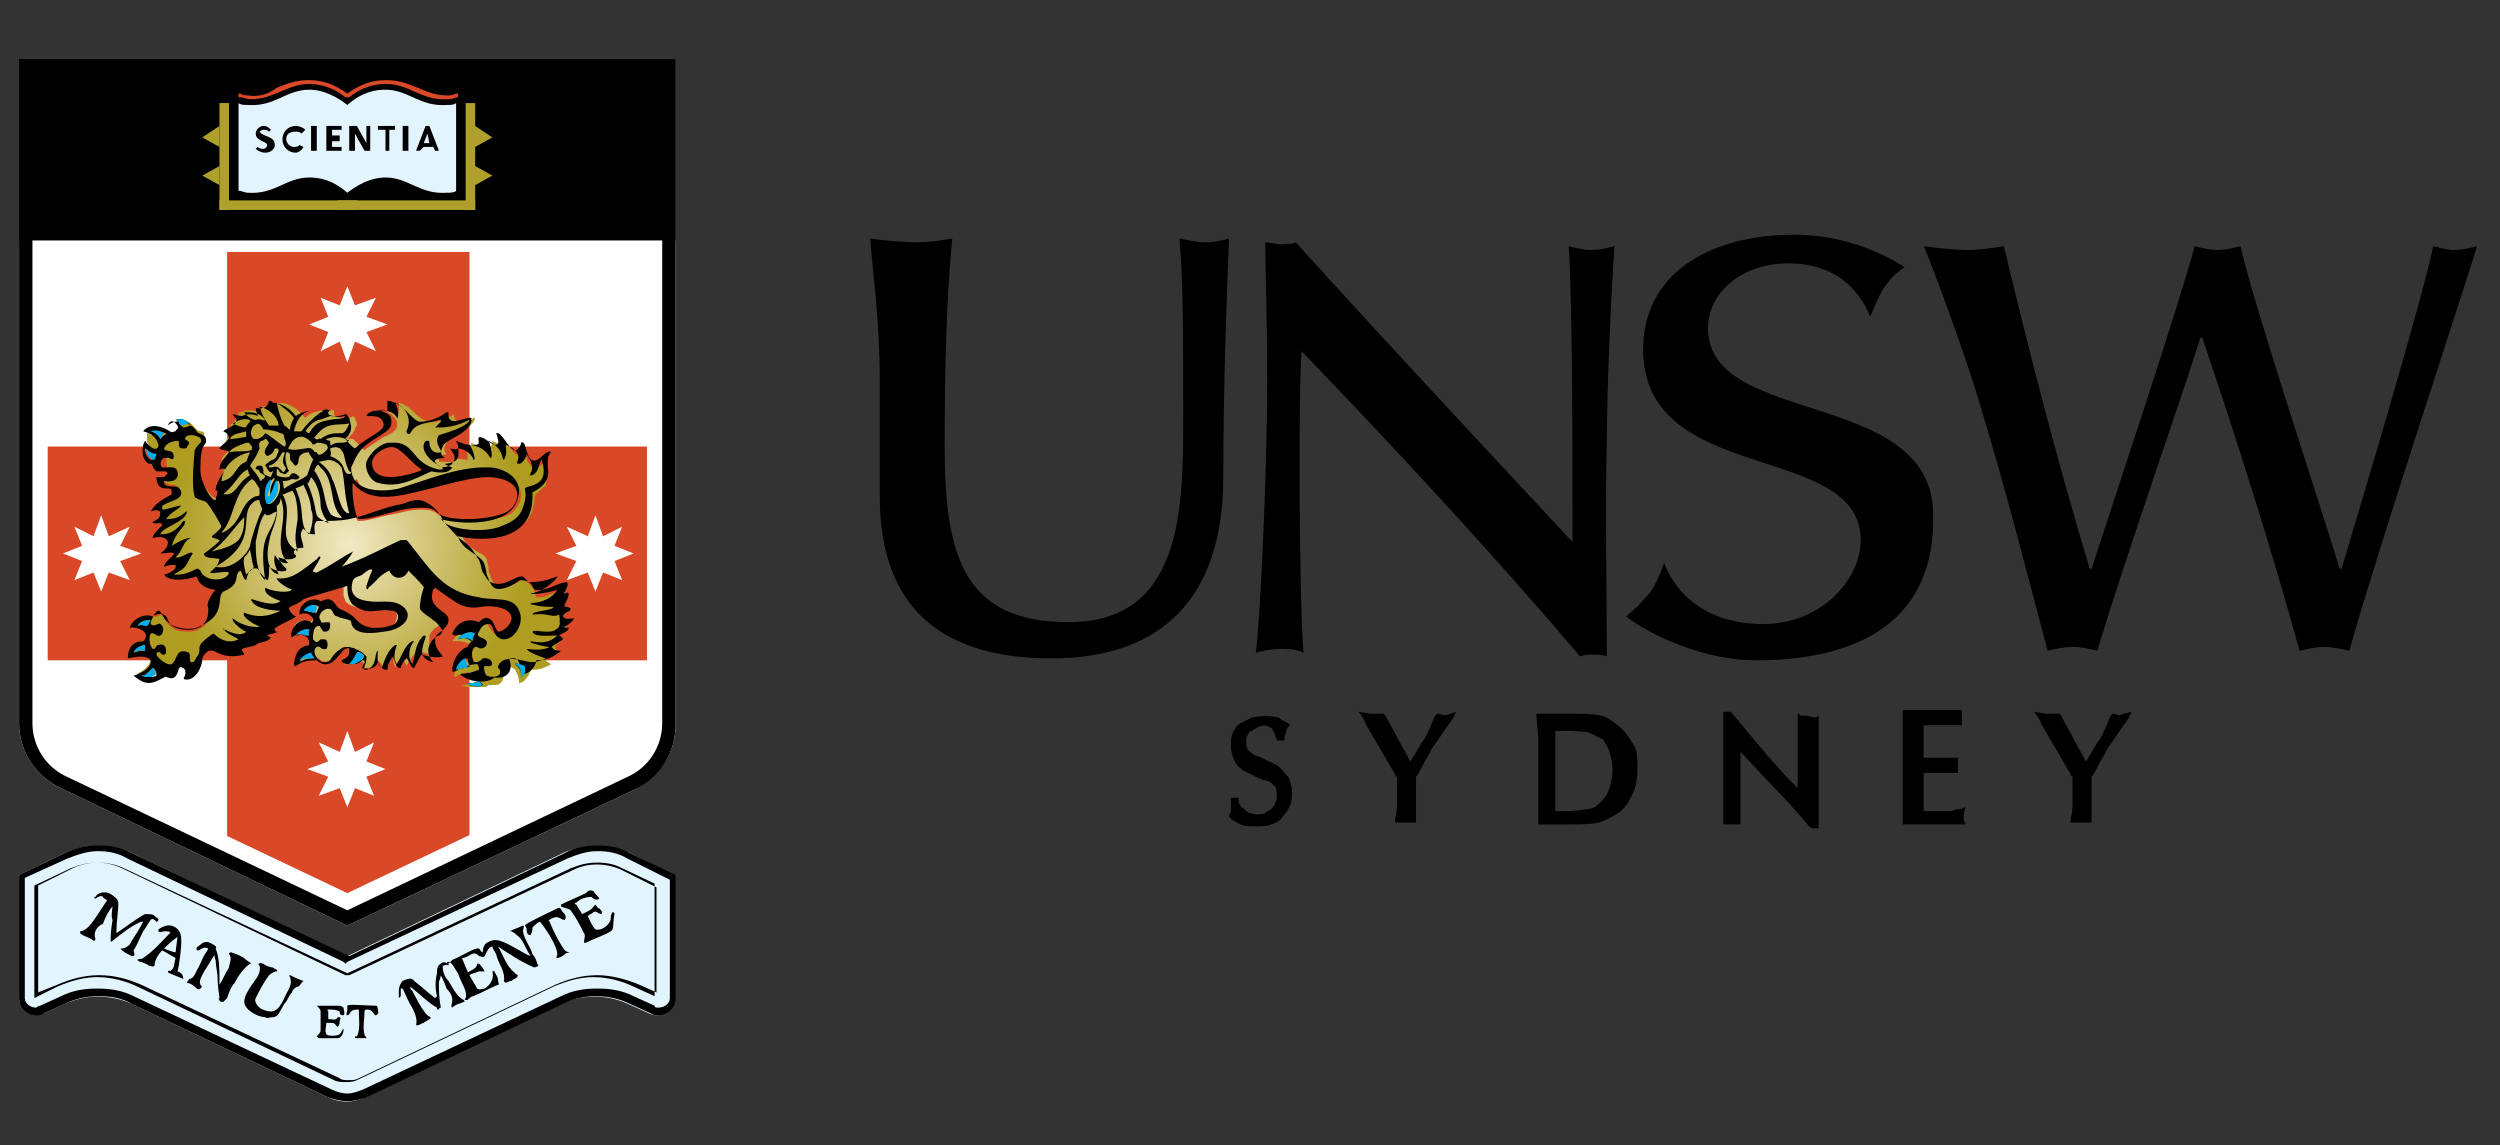
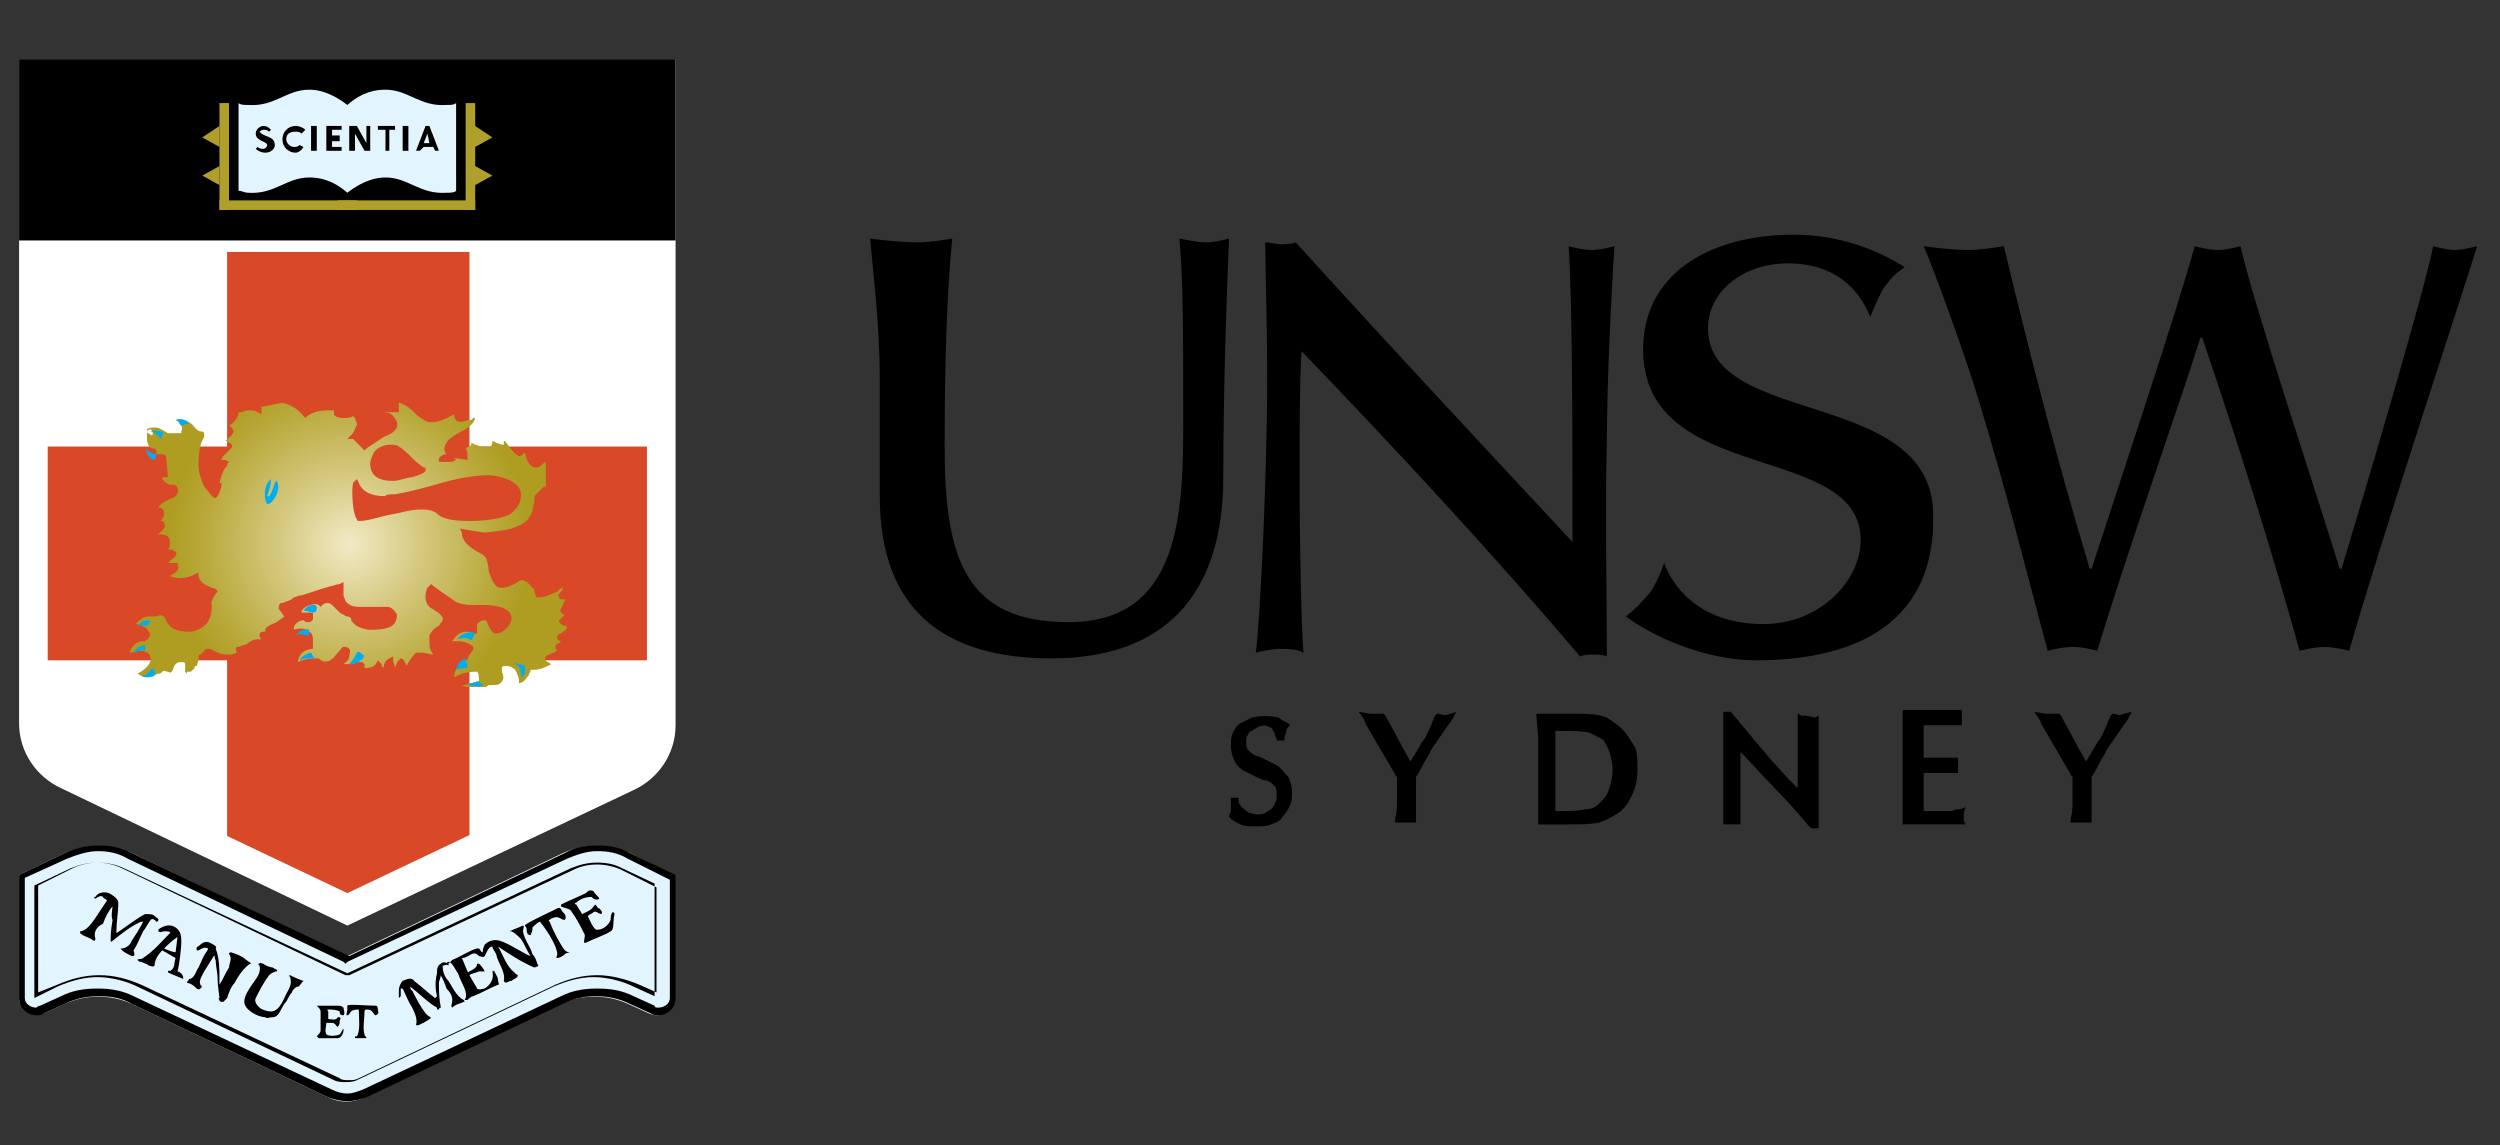
<svg xmlns="http://www.w3.org/2000/svg" xmlns:xlink="http://www.w3.org/1999/xlink" version="1.1" id="Layer_1" x="0" y="0" viewBox="0 0 131 60" xml:space="preserve">
  <rect x="0" y="0" width="131" height="60" fill="#333333" stroke="none" />
  <style>.st0{fill:#fff}.st2{fill:#e2f4fd}.st7{fill-rule:evenodd;clip-rule:evenodd}.st9{fill:#afa02c}</style>
  <g id="UNSW_Secondary_Logo_RGB_1_">
    <path class="st0" d="M1 37.9V3.1h34.4V38c0 1.5-.9 2.8-2.2 3.4l-15 7.1-15-7.2C1.9 40.7 1 39.4 1 37.9" />
    <defs>
      <path id="SVGID_1_" d="M2.5 13.2v24.7c0 .9.5 1.7 1.4 2.1l14.3 6.8L32.5 40c.8-.4 1.4-1.2 1.4-2.1V13.2H2.5z" />
    </defs>
    <clipPath id="SVGID_2_">
      <use xlink:href="#SVGID_1_" overflow="visible" />
    </clipPath>
    <path clip-path="url(#SVGID_2_)" fill="#d94827" d="M11.9 12.6v10.8H1v11.2h10.9v13.9h12.7V34.6h10.8V23.4H24.6V12.6z" />
    <path class="st2" d="M29.5 44.7l-11.3 5.4-11.3-5.4c-1.1-.5-2.4-.5-3.5 0l-2.3 1.1c-.1 0-.1.1-.1.2v6.3c0 .6.7 1 1.3.8l1.1-.5c1.1-.5 2.4-.5 3.5 0l10.3 4.9c.6.3 1.3.3 1.9 0l10.3-4.9c1.1-.5 2.4-.5 3.5 0l1.1.5c.6.3 1.3-.1 1.3-.8V46c0-.1 0-.2-.1-.2L33 44.7c-1.1-.5-2.4-.5-3.5 0" />
    <path d="M31.3 44.6c.6 0 1.1.1 1.6.4l2.2 1.1v6.2c0 .3-.3.5-.6.5-.1 0-.2 0-.2-.1l-1.1-.5c-.6-.3-1.2-.4-1.9-.4s-1.3.1-1.9.4L19 57.1c-.3.1-.5.2-.8.2-.3 0-.6-.1-.8-.2L7 52.2c-.6-.3-1.2-.4-1.9-.4s-1.3.1-1.9.4l-1.1.5c-.1 0-.2.1-.2.1-.3 0-.6-.2-.6-.5V46l2.2-1c.5-.2 1.1-.4 1.6-.4.6 0 1.1.1 1.6.4L18 50.4l.1.1.1-.1L29.7 45c.5-.2 1-.4 1.6-.4m0-.3c-.6 0-1.2.1-1.7.4l-11.3 5.4-11.4-5.4c-.6-.3-1.1-.4-1.7-.4-.6 0-1.2.1-1.8.4l-2.3 1.1c-.1 0-.1.1-.1.2v6.3c0 .5.4.9.9.9.1 0 .3 0 .4-.1l1.1-.5c.6-.3 1.2-.4 1.8-.4.6 0 1.2.1 1.7.4l10.3 4.9c.3.1.6.2 1 .2s.7-.1 1-.2l10.3-4.9c.6-.3 1.2-.4 1.7-.4.6 0 1.2.1 1.8.4l1.1.5c.1.1.3.1.4.1.5 0 .9-.4.9-.9V46c0-.1 0-.2-.1-.2L33 44.7c-.5-.3-1.1-.4-1.7-.4" />
    <path d="M31.3 45.3c.4 0 .9.1 1.3.3l1.8.9V52l-.9-.4c-.7-.3-1.5-.5-2.2-.5-.8 0-1.5.2-2.2.5l-10.3 4.9c-.2.1-.3.1-.5.1s-.4 0-.5-.1L7.4 51.6c-.7-.3-1.4-.5-2.2-.5-.8 0-1.5.2-2.2.5L2 52v-5.6l1.8-.9c.4-.2.9-.3 1.3-.3s.9.1 1.3.3l11.7 5.6h.2L30 45.6c.4-.2.8-.3 1.3-.3m0-.1c-.5 0-.9.1-1.4.3L18.2 51 6.5 45.5c-.4-.2-.9-.3-1.4-.3-.5 0-.9.1-1.4.3l-1.9.9v5.9l1.2-.6c.7-.3 1.4-.5 2.1-.5.7 0 1.5.2 2.1.5l10.3 4.9c.2.1.4.1.6.1.2 0 .4 0 .6-.1L29 51.7c.7-.3 1.4-.5 2.1-.5.7 0 1.5.2 2.1.5l1.1.5v-5.9l-1.9-.9c-.2-.1-.6-.2-1.1-.2M1 3.1h34.4v9.5H1z" />
    <clipPath id="SVGID_4_">
      <use xlink:href="#SVGID_3_" overflow="visible" />
    </clipPath>
    <g clip-path="url(#SVGID_4_)">
      <clipPath id="SVGID_6_">
        <use xlink:href="#SVGID_5_" overflow="visible" />
      </clipPath>
      <radialGradient id="SVGID_7_" cx="8.236" cy="23.431" r="0" gradientTransform="matrix(0 0 0 0 8.666 19.325)" gradientUnits="userSpaceOnUse">
        <stop offset="0" stop-color="#f2eac6" />
        <stop offset=".391" stop-color="#d4c87e" />
        <stop offset=".784" stop-color="#b9a93b" />
        <stop offset=".969" stop-color="#ae9d21" />
        <stop offset="1" stop-color="#ae9d21" />
      </radialGradient>
    </g>
    <defs>
      <path id="SVGID_8_" d="M20.7 25.9c.6-.1 1.4-.3 2.1-.5 1-.3 2-.5 2.8-.5.5 0 1.7.3 1.7 1 0 .5-.2.7-.5 1-.6.4-2.1.4-2.1.4-.4 0-1.3 0-1.7-.3-.2-.2-.3-.2-.3-.2-.2-.1-.4-.1-.7-.1-.5 0-1.1.2-1.7.3-.5.1-1 .3-1.5.3 0 0-.1 0-.1-.1-.2-.2-.3-1.4-.2-1.9l.2-.2.1.2c.2.5.7.7 1.4.7 0-.1.3-.1.5-.1m-1.3-1.6c0-.2.1-.4.2-.6.2-.3.6-.4.9-.4.1 0 .3 0 .4.1.2.1.4.3.6.5.2.2.4.4.7.6h.1v.1c0 .1 0 .2-.7.4-.2 0-.7.2-1 .2-.8 0-1.2-.3-1.2-.9m-5.7-3v.4l-.2-.1s-.1-.1-.4-.1c-.1 0-.3 0-.4.1h-.2v.1c-.1.3-.3.5-.5.6.1 0 .1.1.2.2s0 .3-.4.6c.1 0 .1 0 .2.1.2.1.2.2.1.3l-.3.3c-.1.1-.2.2-.2.3h.2l.2.1-.1.1v.1c-.2.2-.3.5-.4.9h.1v.1c0 .2-.1.4-.2.6l-.1.1c-.2 0-.4-.4-.6-.6-.1-.2-.3-.7-.3-1.1 0-1.1.2-1.3.3-1.5v-.1c0-.1 0-.2-.2-.2-.1 0-.2-.1-.3-.2-.2-.3-.5-.4-.8-.4h-.2c.1.1.2.1.3.3.1.2 0 .3 0 .3v.1h-.7c-.2-.1-.4-.3-.7-.3-.1 0-.3 0-.4.1v.1l.1-.1h.1l.1.1v.2h-.1l-.1-.1.1-.1-.1.1h-.1l.1-.1-.1.1.1-.1-.1.1.1-.1-.1.1v.2c0 .2 0 .5.3.6.2 0 .2.1.2.2v.1h.3c.1 0 .1 0 .2.1l.1 1.1h-.3v-.1.1-.1.1c0 .1 0 .1.1.2s.2.2.4.2h.1c.1 0 .2.1.2.2.1.1 0 .3-.1.4-.1.1-.2.1-.4.2s-.4.2-.5.4c.2 0 .3.1.3.3 0 .2-.1.3-.2.4.1 0 .2 0 .2.1.1.2 0 .3-.2.5 0 0-.1.1-.2.1h.2c.3 0 .5.1.5.4 0 .1 0 .3-.1.4h.1c.2 0 .2.1.3.1.1.1 0 .3-.2.4l-.2.2h.5v.1c.1.1 0 .2 0 .3-.1.1-.3.2-.4.3.1 0 .3.1.5.1.3 0 .6-.1.8-.2l.2-.1v.2c.1.4.5.5.7.6.1 0 .3.1.3.2-.2.2-.4.6-.3.7 0 .4-.1.8-.3 1-.2.2-.5.4-.9.4-.5 0-1-.1-1.2-.6-.1-.3-.3-.3-.5-.2h-.4c-.3 0-.5.2-.7.4.3 0 .6.2.7.4.1.1.1.3-.2.5h-.1c-.3 0-.6.2-.7.6.2 0 .4-.1.5-.1.5 0 .6.3.6.4 0 .3-.3.6-.7.8.2.1.3.2.5.2s.3-.1.6-.2c.1 0 .1 0 .2-.1s.2 0 .3 0c.2.1.2 0 .3-.2 0-.1.1-.2.1-.2s.1-.1.2-.1h.2c.1 0 .1.1.1.1v.5-.1.1-.1l.1.1v-.1h.1l.1.1-.1-.1h.1l.1-.1.1-.1.1.1-.1-.1v-.1h.1v.1-.1h.1-.1l.1-.3v-.1c0-.1 0-.2.1-.2l.1-.1.1-.1.1-.1c.1 0 .3 0 .4.1.2.1.4.2.7.2.2 0 .3 0 .5-.1 0-.1-.1-.2 0-.3h.1c.2-.1.4-.1.5-.2.1-.1.3-.2.5-.2h.2s-.1-.1-.1-.2v-.1c.1-.1.1-.1.3-.1V33c0-.1.1-.2.6-.4.1-.1.3-.2.4-.3-.1-.1-.2-.3-.3-.4 0-.1 0-.2.1-.3h.1c.2-.1.4-.1.6-.3.1 0 .2-.1.4-.1.6-.2 1.5-.5 2-.6l.2-.1v.3h-.1.1v.4c0 .1.1.2.1.3l.1.1c.1.1.3.2.6.2h1.5c.2 0 .4.2.5.4 0 .3-.1.6-.5.7-.3.1-.6.1-1 .1-.5-.1-.7-.2-.9-.5v-.1s-.1-.1-.2-.1-.2-.1-.2-.1c-.1 0-.2-.1-.3-.2l-.1-.1-.1-.1c-.1-.1-.2-.2-.3-.2-.1 0-.2 0-.3.1l-.1.1-.1-.1c-.2-.1-.6 0-.8.2-.1.1-.1.1-.1.2h.6v.3c0 .1-.1.2-.2.2h-.1c-.1 0-.2-.1-.2-.1-.2 0-.5.2-.5.4v.1c.3-.1.6-.1.8.1.2.1.2.3.2.5v.4h-.1c-.4.1-.6.2-.7.7.4-.2.7-.2 1-.2h.1c.2.2.4.2.6.1.2-.1.3-.3.4-.4.2-.2.2-.3.3-.3h.1s.1 0 .2.1 0 .3 0 .4c0 .2-.2.3-.3.4h.2c.2 0 .3 0 .5-.1h.3l.1.1v.2h.1c.3 0 .4-.1.5-.2l.1-.2.1.1c.1.1.1.1.1.2l.1.1c0-.2.1-.4.3-.5l.2-.1v.2c0 .1.1.3.1.4 0-.1.1-.2.1-.3l.2-.2c.1 0 .2.1.2.2 0 0 .1.1.1.2.1-.2.3-.5.4-.6l.1-.1h.3c.2 0 .4.1.6.1-.2-.3-.2-.4-.2-.8v-.2c.1-.2.2-.3.3-.4.1 0 .1-.1.2-.1.1-.2.2-.2.2-.4 0-.1-.2-.3-.4-.4-.1-.1-.2-.1-.3-.2-.4-.4-.1-1-.1-1l.1-.1.1-.1.1.1c.4.3.7.5 1 .7.2.2.6.3 1 .3h.7c.7 0 1.4.2 1.4.7 0 .3-.4.8-.8.8h-.1c-.1-.1-.2-.2-.3-.4-.1-.2-.1-.3-.2-.3s-.2 0-.4.2v.5h-.1c-.5-.2-.9-.1-1.2.4h.3c.3 0 .6.1.8.3v.1c0 .1-.1.1-.1.2 0 0-.1.1-.2.3v.1h-.1c-.3 0-.6.5-.6.9.3-.2.7-.3 1.1-.3h.1c.1.1.1.3.1.4v.1H25c-.3.1-.5.2-.8.2.2.1.5.2.8.2.3 0 .5-.1.6-.2h.1c.3 0 .5 0 .6-.2.1-.1.1-.3 0-.5V35c0-.1.1-.1.2-.1h.1c.1 0 .3.1.4.2.1.2.2.4.2.7.1 0 .3-.1.4-.3l.1-.1c0-.1.1-.2.1-.2v-.1h.1c.4 0 .6-.1 1-.3-.1 0-.1-.1-.2-.1 0 0-.2-.1-.1-.3.1-.1.2-.1.4-.2.1 0 .1-.1.2-.1 0 0-.1-.1-.1-.2s.1-.2.2-.2l.1-.1c-.1 0-.2-.1-.2-.2v-.1s.1-.1.2-.1c.1-.1.3-.2.4-.4-.2 0-.3 0-.4-.1l-.1-.1v-.1l.3-.3c-.1 0-.1 0-.2-.1s0-.2.1-.4c0-.1.1-.2.1-.3h-.1c-.1 0-.2 0-.2-.1-.1-.1 0-.2.1-.3 0 0 .1-.1.1-.2-.1 0-.2.1-.3.2-.3.1-.6.3-.9.3h-.2L28 31v-.1l-.1-.1c-.1-.1-.2-.3-.5-.4h-.1c-.3.2-.7.4-1 .4-.1 0-.2 0-.3-.1-.2-.2-.3-.5-.4-.8v-.1c0-.1-.1-.5-.1-.5-.1-.2-.3-.3-.5-.4-.3-.2-.7-.4-.8-.9v-.1l-.1-.2 1.2.2h.2l.8-.1.5-.1.5-.2.3-.2.2-.3.1-.2v-.1l.1-.4v-.2c0-.1 0-.1.1-.2l.1-.1.1-.1.1-.1.1-.1h.1l.1.1-.1-.1.1.1-.1-.1.1.1-.1-.1V24.2c-.2.1-.3.3-.5.3-.3 0-.5-.3-.6-.8-.1.1-.2.2-.3.2-.2-.1-.4-.3-.6-.6-.1-.1-.1-.2-.2-.2v.2h-.1l-.3-.1.1-.1-.1.1-.2-.1.1-.1-.1.1c0 .1 0 .2-.1.3h-.3c-.3 0-.5-.1-.7-.2 0 .1 0 .1-.1.2-.1 0-.2.1-.2.1.1.1.1.3.1.5v.1l-.7-.1.1.1-.2.1H23V24c.1-.1.2-.2.4-.2-.1-.1-.2-.3 0-.6.1-.2.3-.3.6-.5.4-.2.8-.4.9-.8-.1 0-.1 0-.2.1-.2 0-.4.1-.5.1-.1 0-.3 0-.3-.1-.1-.1-.1-.1-.1-.3-.5.3-1 .5-1.4.4-.2-.1-.4-.2-.6-.4-.2-.2-.5-.5-.9-.6v.5h-.8c.3 0 .5.1.7.5.1.4-.2.6-.7.8l-.9.6-.1.1-.1-.1-.3-.3-.2-.2h-.3l.2-.2c.2-.2.2-.4.3-.5 0-.2-.1-.4-.1-.4l-.1-.1c-.1.1-.3.1-.5.1-.3 0-.5-.1-.5-.2v-.2h-.1c-.4 0-.9 0-1.3.3l-.1.1-.1-.1c-.3-.4-.7-.6-1.1-.7-.6.1-.8.2-1.1.2" />
    </defs>
    <clipPath id="SVGID_9_">
      <use xlink:href="#SVGID_8_" overflow="visible" />
    </clipPath>
    <radialGradient id="SVGID_10_" cx="-.198" cy="60.282" r=".839" gradientTransform="matrix(11.694 0 0 11.303 20.639 -652.859)" gradientUnits="userSpaceOnUse">
      <stop offset="0" stop-color="#f2eac6" />
      <stop offset=".391" stop-color="#d4c87e" />
      <stop offset=".784" stop-color="#b9a93b" />
      <stop offset=".969" stop-color="#ae9d21" />
      <stop offset="1" stop-color="#ae9d21" />
    </radialGradient>
    <path clip-path="url(#SVGID_9_)" fill="url(#SVGID_10_)" d="M6.8 20.9h22.9V36H6.8z" />
    <g>
      <clipPath id="SVGID_12_">
        <use xlink:href="#SVGID_11_" overflow="visible" />
      </clipPath>
      <radialGradient id="SVGID_13_" cx="-193.143" cy="221.841" r=".84" gradientTransform="matrix(.013 0 0 .012 21.44 32.119)" gradientUnits="userSpaceOnUse">
        <stop offset="0" stop-color="#f2eac6" />
        <stop offset=".391" stop-color="#d4c87e" />
        <stop offset=".784" stop-color="#b9a93b" />
        <stop offset=".969" stop-color="#ae9d21" />
        <stop offset="1" stop-color="#ae9d21" />
      </radialGradient>
    </g>
    <g>
-       <path class="st7" d="M30.1 32.4c-.2 0-.5.1-.6-.1.1-.3.4-.2.4-.4-.1-.1-.2-.1-.3-.1-.1-.1.2-.4.2-.7-.1-.1-.1 0-.2 0-.2.1.3-.4.1-.6-.7.1-1 .5-1.7.4-.1-.1-.1-.5-.7-.5 0 0-.1 0-.2.1-.3.2-.9.5-1.2.3-.2-.1-.3-.5-.4-.7 0-.1-.1-.6-.2-.7-.3-.4-1.1-.6-1.3-1.3 1.4.3 4 .3 3.9-2.2v-.1c.2-.1 1-.5.8-1.3v-.2c0-.2 0-.4.1-.5 0-.1.1-.1.1-.1-.4-.3-1 1.4-1.4-.4 0 0-.1-.2-.2-.1 0 .2-.2.4-.3.4-.4-.1-.7-1-1-.9.1.3.2.6 0 .6h-.1c-.3-.1-.5-.4-.8-.4-.1.2.1.3-.1.4-.5.1-.8-.1-1.1-.2 0 .1.1.1.1.3v.1c-.1.1-.3 0-.4 0 0 .1.3.3.2.6 0 .1-.1.1-.1.2-.2.2-.7.3-.9-.1-.1-.2.5-.2.5-.2-.1-.1-.3-.2-.1-.6.1-.4 1.6-.7 1.5-1.5-.3-.1-1.3.6-1.2-.3h-.1c-.4.3-.9.5-1.4.5-.5-.1-.8-1-1.7-1.1v.5c-.5 0-1 0-1.1.3.5 0 .8 0 .9.4.1.4-.9.7-1.5 1.3-.2-.1-.5-.5-.5-.5.2-.2.3-.4.3-.6 0-.2-.1-.4-.1-.5-.1-.1-.1-.2-.2-.2-.4.2-1.2.1-.8-.2-.1 0-.1-.1-.4 0-.5 0-1 0-1.4.3-.3-.4-.8-.7-1.2-.7-.1-.1-.1-.1-.2-.1-.1.4-.3.4-.7.4 0 .1.1.3.1.4 0 0-.4-.2-.8 0-.2 0-.5-.1-.5-.1 0 .1.2.2.2.3-.1.4-.5.4-.7.6.2.1.2.1.3.3.1.1-.5.5-.5.6.1.1.5.1.5.2-.2.3-.5.5-.5.9.1 0 .2-.1.3 0-.2.3-.4.6-.5 1v.1h.1c0 .2-.1.4-.1.5-.2.1-.8-.9-.8-1.6 0-1.5.3-1.2.3-1.5 0-.4-.4-.3-.5-.5-.3-.5-1.1-.7-1.5-.3.1-.3.3-.3.5 0 .1.2-.1.2-.1.3-.1 0-.2.1-.3 0-.3-.2-1-.5-1.4 0 .4.1.7.3.8.7v.1c-.2.4-.7-.3-.7-.3-.2.3-.2 1 .2 1.2h.1c.1 0 .1.2.2.3l.1.1h.5c.1.1.1.1 0 .2l-.1.1h-.4s0 .3.1.4c.1.2.3.2.6.2.1 0 .1.2.1.3-.5.3-.8.4-1.1.9.2-.1.5-.1.5.1s-.1.3-.3.4c0 0-.1 0-.1.1.2.1.4-.1.5.1.1 0-.5.4-.5.7.3-.1.7-.1.8.2 0 .2-.1.4-.4.6.3 0 .6-.1.7 0 .1.1-.5.4-.5.7.2-.1.4-.1.6-.1.1.3-.5.5-.6.5.2.4 1.2.3 1.7.1.2.7 1 .7 1 .7-.2.2-.5.7-.4.9.1.7-.3 1.2-1 1.2-.5 0-.9-.1-1.1-.5-.1-.4-.5-.4-.8-.2-.5-.2-1.1.2-1.2.6.3-.1 1.2.2.7.7-.4 0-.8.2-.8.9 1.7-.4 1.4.6.3.9.7.6 1 .4 1.6.1.1-.1.1 0 .2 0 .5.2.5-.4.6-.5.1-.1.1 0 .2 0l.1.1c.1.3-.2.5 0 .5.5.1.9-.6.9-1.1l.1-.2c.1-.1.2-.2.3-.2.3-.1.6.5 1.8.2 0-.1-.2-.2-.1-.3.2-.1.5-.1.7-.2.2-.2.6-.1.8-.4-.1 0-.2-.1-.2-.1.1-.1.5-.1.5-.2 0 0-.1 0-.1-.1-.2-.1 1.1-.6 1.1-.7-.1 0-.5-.4-.3-.5.2-.1.5-.2.7-.4.2-.1 1.7-.5 2.3-.7 0 .5.1.8.3 1 .2.1.3.2.6.3.5.1.9-.1 1.4 0 .5 0 .5.7-.1.8-.3.1-.6.1-.9.1-.5-.1-.6-.2-.8-.4l-.2-.2c-.4-.3-.5-.3-.7-.4-.2-.1-.3-.5-.6-.5-.2 0-.3.1-.4.1-.5-.3-1.2.2-1.1.7.2-.1.5-.1.7.2v.1c0 .1-.1.2-.1.1-.7-.4-1.2.6-1 .8.2-.2.5-.2.8 0 .1.1.1.2.1.4-.5.1-.7.3-.8 1 0 .1.1.1.1.1.4-.3.8-.3 1.1-.3.2.2.5.3.8.1.3-.2.6-.7.7-.7.1 0 .1-.1.2 0v.2c0 .2-.2.3-.4.4 0 .1.1.2.4.2.3 0 .5 0 .7-.2h.1v.1c0 .1-.2.3-.1.3.4.1.7 0 .8-.3.1.2.2.4.5.4 0-.2.1-.5.3-.7 0 .1.2.7.4.6 0-.1.1-.3.2-.4l.1-.1c.1 0 .2.5.4.5.1-.2.3-.6.4-.7.3.1.8.2 1.1.1-.3-.4-.4-.5-.4-.9 0-.3.4-.4.5-.6.2-.2.2-.3.2-.5-.1-.3-.5-.4-.7-.7-.3-.3-.1-.8-.1-.8l.1-.1c.4.3.7.5 1 .7.4.3.9.4 1.4.3.5-.1 1.6 0 1.6.6 0 .3-.4.7-.7.7-.2-.2-.2-.6-.5-.7-.2-.1-.4.1-.5.2-.5-.2-1.1-.1-1.4.6 0 .1.2.1.2.1.3-.1.7 0 .9.2 0 .1-.1 0-.3.4-.4.1-.8.7-.8 1.2 0 .1 0 .1.1.1.4-.2.8-.4 1.2-.4.1.1.1.2.1.3-.3.1-.6.2-.9.2-.1 0-.1.1 0 .1.5.4 1.4.4 1.7.1.7.1 1-.4.8-.9 0-.1 0-.1.1-.1.4-.1.5.4.5.8.4.1.8-.4.8-.7.5 0 .8-.1 1.3-.5-.1 0-.3 0-.4-.1l-.1-.1c.1-.1.5-.3.6-.4 0-.1-.2-.2-.2-.2.1-.1.5-.2.5-.4 0 0-.3 0-.3-.1-.1.2.4-.1.6-.4M8 24.1c-.2.1-.5-.5-.4-.6.1 0 .1.2.5.3 0 .1 0 .2-.1.3m-.4 10c-.2 0-.3 0-.6.1.1-.3.5-.4.6-.4v.3zm8.6-.8H16c-.2-.1-.3 0-.5 0 .1-.2.5-.4.7-.3.1 0-.1 0 0 .3m.2 1.2c-.4 0-.5.1-.7.2 0-.1.4-.5.6-.4.1.1.1.1.1.2zm7.6.6c0-.1.2-.6.5-.6 0 .2.1.3.1.4 0 .1-.5.1-.6.2m-4.8-11.8c.5-.4 1.3-.7 1.3-1.1.1-.6-.5-.6-.6-.7.2-.1.8.1.9.4.1.1.1-.5-.1-.8 0 0 .1 0 .2.1.6.4.6 1 .4 1.4 0 .1.1.2.2.1.3-.6 1-.5 1.5-.7h.1v.1l-.3.3h.2c1 0 1.5-.4 1.6-.4 0 .1-.2.4-1.6.8-.3.4.2.8.1.9-.4.1-.6-.2-.6-.5 0-.1 0-.1-.1-.1h-.1c-.4.5.4 1.2.9 1.4v.1H23c-1.5-.3-1.2-1.5-2.5-1.4h-.2c-.4.1-.9.5-1.1 1-.1.4.2 1 .6 1.1 1.1.3 1.9-.2 2.8-.6.5.1.9.1 1.1-.2 0 0-.3-.1-.4-.2h.1c.5-.1.7-.2.6-.8.4 0 .8.4.8.6.2 0-.1-.7-.2-.8.5.1.8.2 1.1.7.2 0-.1-1-.1-.9.8.4.7 1 .8 1 .2-.3.1-.6.1-.8.5.2.8.5.6.9v.1h.1c.2 0 .4-.4.4-.5.2.3.4.7.2 1 0 .1-.1.1-.1.1h.2c.4-.2.3-.7.5-.8.2.8.1 1.2-.7 1.4-.1 0-.2.1-.2.1.1.4 0 .7-.1 1-.2.6-.7.8-1.2 1-.8.3-2.3.2-2.9-.2l-.2-.2c1 .3 3.6.4 4-1 .4-1-.5-1.6-1.3-1.7-1.6-.1-3 .5-4.9 1.1-.9.2-2.5.2-2.5-1.1.2-.4.3-.8.8-1.2m2.9 1.3c0 .1-1.1.4-1.6.4-.8 0-1-.4-1-.7-.1-.4.8-1.1 1.3-.8.5.3.8.8 1.3 1.1m-3.6.7c.5.7 1.4.8 2.2.7 1.5-.2 3.6-1 4.9-1 .5 0 1.5.2 1.5.9 0 .4-.2.7-.5.9-.5.3-1.6.4-2 .4-.3 0-1.3 0-1.6-.3-.1 0-.2-.2-.3-.2-.2-.1-.4-.1-.7-.1-1.1 0-2.3.6-3.2.6-.2-.1-.4-1.4-.3-1.9m-.1-.5c-.2.1-.3 0-.4-.3-.1-.3-.4-.5-.7-.6.1-.1 0-.3 0-.4.2-.1.5-.1.6.1.2.2.1.5.4 1.1 0 0 .1 0 .1.1m-2.8 4.1c-.4-.3-.5-.4-.6-.8-.1-.7.2-1.3-.1-2 0-.1-.2-.2 0-.2.1-.1.3-.1.4-.2.3.3.3 1.3.3 1.5-.1.7-.2 1 0 1.7m-1 1.2c-.5-.1-.7-.8-.5-1.7.1-.7.5-1.1.4-1.9.1 0 .2-.2.2-.4.5 1.1-.5 2.5.4 3.4-.5.1-.7-.5-.7-.4-.1.4.1.7.2 1m-.7.3c-.5-.4-.5-1.5-.5-2 .1-.4.2-1.2.5-1.5 0 0 0 .1.1.1.2 0 .2-.1.5-.2-.2 1.3-1 1-.6 3.6m-.8-1.8c-.1.4-.9 1.3-1.8 1.1 2.2-1.3 1.3-2.4 1.8-3.2.1-.1.2-.3.5-.3 0 .3.2.4.1.6-.2.4-.5 1.3-.6 1.8m.2 1.1c-.1.2-.2.2-.4.4 0 0-.2-.6-.1-.9.1-.1.2-.2.3-.4.1.4.1.7.2.9m-2.2-.8c.8-.6 1.1-1.2 1.7-1.8 0 .3 0 .8-.3 1.2-.4.4-1.1.5-1.4.6m4.3-4.1c-.1 0-.1 0-.2.1 0 .2-.6.1-.7 0v-.3c.1-.1.1.2.3.2.2.1.2 0 .3-.1.1 0 0-.1 0-.1-.1-.2-.2-.6-.1-.9h.1c.2.1 0 .4.2.5.1.1.1.2.2.2.2-.1.1-.3.2-.5.1-.1.2-.2.5-.2 0 .1 0 .1.1.2 0 .1.2.2.1.2-.1.2-.2.5-.3.8-.2.2-.8.4-1.2.7-.1-.1 0-.2-.1-.4.2 0 .3 0 .5-.1.1 0 .3.1.4-.1-.1-.1-.2-.2-.3-.2M14.2 26c.1-.2.3-.9.4-.8.3.6-.4 1.3-.5 1.2-.1 0-.3-.9.2-1.3 0-.1.1 0 .1 0-.2.3-.3.6-.2.9zm.7-1.6c.1.1.1.2 0 .3 0 0-.1.1-.1 0l-.2-.2c-.2-.1-.3 0-.5 0v-.1c.4-.1.5-.4.7-.7h.1c.1 0-.2.4 0 .7m1.4-.9c-.2-.1-.9.2-1.2 0 .1-.2.3-.6.6-.6.2-.1.6.2.7.4 0 0 .1 0 .2-.1.1 0 .3 0 .5.1.1.1.1.2 0 .3-.1.1-.4.4-.5.1-.2 0-.1-.1-.3-.2m-1.4-.1c-.2-.1-.9-.7-1-.7 0 0-.1.2-.4.3h-.2c-.2-.1-.2-.5 0-.7l.2-.1c.1 0 .2.1.3.3.3 0 .7.1.9.2.2 0 .2.2.2.3.1.1.1.4 0 .4m-1.3.1c0-.1-.1-.3.1-.4.1 0 .2-.1.2-.1.1 0 .1.1.2.2-.1.2-.3.4-.2.6l.1.1c.2-.1.3-.1.4-.4h.1s.1 0 .1.1-.1.2-.1.3c-.1.2-.3.2-.4.3-.1.1-.2.1-.2.2.1.1.1.2.2.3.1.1.1 0 .2 0 0 .1-.1.2-.1.3-.1 0-.2-.1-.3-.1-.1-.1-.1-.1-.1-.2s0-.2-.1-.3h-.2l-.1.1c0 .1 0 .1.1.1s.1.2.2.2c.1.1.3.1.1.3-.1 0-.1.1-.1.1-.1 0-.1-.1-.1-.1-.1-.2-.3-.4-.5-.7.2-.3.4-.6.5-.9m1.9 2.1c-.1 0 .3-.1.4-.2.2.4.4.9.4 1.3.2.4 0 1-.1 1.3-.5-.4-.3-1.2-.5-1.8 0-.1-.1-.3-.2-.6m.6-.3c.1 0 .1 0 .1-.1.1-.1.1-.3.1-.2.3.3.5.9.5 1.5.1.7.5.9.4.9-.2-.1-.5-.2-.6-.4-.1-.3-.1-.8-.5-1.7m.4-.6c-.1 0 .1-.3.1-.3.1-.1.1 0 .2.1.8.7.4 1.9 1.1 2.6.1.1-.5 0-.6-.2-.4-.7-.2-1.3-.8-2.2m.9.4c-.1-.4-.4-.7-.7-.9l.5-.1c.2 0 .5.1.7.4.2.8.1 1.3.4 2.4-.5 0-.6-1.3-.9-1.8m.9-2c-.4.2-.6 0-.9.2-.1.1-.1-.1-.1-.2-.1 0-.3-.1-.2-.1.3-.1.7-.2 1.2.1m0-.9c-.1.2-.2.5-.4.5h-.1c-.3 0-.6 0-1 .3-.1 0-.1-.1-.1 0-.1.1-.3-.1-.2-.1.6-.8 1-.6 1.8-.7-.1-.1-.1 0 0 0m-1.6-.2c.1 0 .6-.2.6-.2.3 0 .5.1.7 0h.1c-.1.2-.4.1-.8.2-.6.1-.8.2-1.1.7-.1 0-.1-.1-.2-.1.2-.3.4-.5.7-.6m-.2-.5h.4c0 .1 0 .1-.1.1-.4.3-.8.7-1 1h-.4c.1-.4.3-1.1 1.1-1.1m-1.1.4c-.1.2-.2.4-.2.6 0 .1-.1-.1-.3-.2-.2-.4-.3-.7-.4-1.2.4.3.7.5.9.8m-.8.4h-.5c-.2-.3-.4-.6-.5-1 .7.2 1 .7 1 1m-.7-.3c-.1.1-.2-.1-.5 0-.1 0-.1 0-.3-.1-.1-.1-.2-.1-.3-.3.4 0 .8 0 1.1.4m-.8.1c-.1.1-.2.2-.2.3-.2 0-.5-.1-.7-.2.6-.4 1-.2.9-.1m-1 .8c.2-.2.5-.2.8-.3v.3c-.2 0-.5.1-.8.1-.2.1 0 0 0-.1m-.1.8c.2-.3.7-.4.9-.5h.1c.1 0 .1.1.2.2v.1c0 .1 0 .1-.1.1-.2.1-.6 0-1.1.1 0 .1 0 0 0 0m1.1 0c-.1.2-.1.3-.2.5-.6.2-.5.8-1.2 1h-.1c.1-.9.9-1.4 1.5-1.5m0 1.2c-.7.4-.7 1.1-1.4 1 .8-.7.8-1.1 1.3-1.3 0 0 0 .2.1.3m.1.2c.2.1.3.4.4.5v.3c0 .1-.1.1-.2.1-.9.4-.6 1.3-1.7 1.9h-.1c.7-.7.6-2.1 1.6-2.8m-3.8-2.9c0-.1-.1-.2-.2-.2.3-.1.6 0 .8.3-.1 0-.2.1-.4.1l-.2-.2m-1.4.4c.2-.1.6.1.7.1 0 0 0 .1-.1.1l-.2.2c-.2-.4-.6-.4-.4-.4m2.5 7.3c-.1-.1-.1-.1-.2-.1-.7.4-1.1.3-1.2.3.8-.4.6-.5 1-1.1-.1-.2-.6.3-.9.2.1-.1.2-.2.3-.4l.1-.2c.2-.4.4-.4.4-.4-.2-.1-1 .4-1 .4.2-.7.6-.9.7-1.2v-.1h-.1c-.4.6-.8.7-1.2.7.1-.4 1.3-.6 1.4-1.2-.1 0-.2.2-.5.3-.2.1-.5.1-.6.1.3-.4.5-.4.8-.7-.3 0-.7.2-1 .2v-.2c.5-.3 1-.3 1-.7 0-.1-.1-.2-.2-.3h-.1c-.2 0-.7 0-.6-.3.5.1.8-.1.7-.5-.1-.3-.4-.2-.7-.2h-.1c-.2-.2 0-.5.1-.5h.1c.2-.1.3.2.4 0v-.1c0-.4-.5-.2-.5-.4.1-.3.5-.4.7-.4.2 0-.1.4.3.4.1 0 .2 0 .2-.1.3-.3-.1-.3-.1-.4 0-.3.6-.2.7-.1.1 0 .2.2.1.3-.1.1-.2.2-.3.4 0 .1-.2 1.8 0 2.4 0 .1.1.1.1.1.1.1.3.1.5.2.2.2.8 1.2.8 1.3-.1.2-.4.4-.5.5 0 .1.2.1.4.2.1 0-.5.5-.8.7v.1c.2.2.5.1.8.2-.1.4-.2.4-.5.7.1.1.8-.1 1 0-.1.5-1.3.5-1.5-.1m-2.8 2.9c-.1 0-.3-.1-.5 0 .2-.3.4-.3.7-.3 0 0-.1.1-.2.3zM8 35c.1 0 .2.2.2.3v.1c-.1.1-.6.1-.7 0 .1 0 .3-.2.5-.4zm8-3c.2-.2.5-.4.7-.2 0 .1-.1.2-.1.3h-.1c-.2 0-.4-.1-.5-.1m2.3 2.8c.2-.2.3-.4.4-.6.1-.1.2 0 .3.1.3.1-.4.6-.7.5m4.4-2.3c.2.1.3.3.4.4.1.1.1.3-.1.4-.3.1-.9.7-.3 1.4-.8-.2-.6-.7-.4-1.3 0-.1 0-.1-.1-.1-.5.5-.4 1-.6 1.5-.3-.4-.1-1 .1-1.2h-.1c-.4.2-.6.9-.8 1.2-.3-.3 0-1 0-1h-.1c-.4.3-.5.7-.7 1.2-.3-.2-.2-.6-.2-.9-.2.1 0 .8-.6 1h-.1c-.1-.1 0-.1 0-.2.1-.2.1-.3.1-.5l-.2-.2c-.3-.2-.6-.3-.8-.3-.3 0-.7.3-.9.7-.1.1-.2.1-.4.1-.3-.1-.6-.6-.3-.8.2-.1.2.2.5.1.1-.1.1-.5-.1-.5h-.2c-.1.1-.2.2-.3.1l-.1-.1c0-.2 0-.7.3-.7.1 0 .1.1.1.1.1.1.1.2.2.2.3 0 .3-.2.3-.4 0 0 0-.1-.1-.1-.2 0-.4.1-.4-.1-.2-.2.1-.6.4-.6.3 0 .2.4.5.4.1.1.4.1.6.2.1 0 .1.1.1.1.1.7 1.1.6 1.7.5 1.1-.1 1.7-.9.9-1.4-.5-.3-1.1-.1-1.7-.2-.8-.1-1-.5-.8-1.1.1-.2.4-.2.5-.3.1-.1.5-.4.5-.2-.1.2-.2.5-.3.8v.1c0 .1.1.1.1 0 .5-.4.5-.6 1.1-.9.2.5.8.5 1 0 .4.4.9.9.8.9-.1.3-.2.7-.2 1.1.2.3.5.4.7.6m1.3 1c.1-.2.6-.5.9-.3-.1.1-.2.4-.2.4-.3-.2-.4-.2-.7-.1m.5 2.3c.2 0 .5 0 .6-.1.1.1.2.1.2.2-.1.1-.7.1-.8-.1m3-.8c0 .1 0 .3-.2.5 0-.4 0-.4-.3-.7-.1-.1.3 0 .5.2zm1.6-2c-.1.1-.3.1-.5.1-.3 0-.6-.1-.7 0 .1.3.8.2 1.3.2-.4.4-.8.4-1.4.3 0 0 0 .1.1.1.3.1.7.2.9.2-.2.1-.5.2-1.2.1.1.2.7.4 1 .5-.2.1-.5.2-.7.2-.4 0-1.5-.5-1.8.2v.1l.1.1v.2c-.1.2-.5.2-.7.1 0 0-.1-.1-.1-.2s-.1-.2 0-.3h.1c.5.1.3-.5-.2-.4-.1.1-.2.2-.4.2 0 0-.1 0-.1-.1-.1-.2-.1-.6.1-.7h.1c.2.2.6 0 .5-.3l-.1-.1c-.1-.1-.5-.1-.3-.4.1-.2.2-.4.5-.4.2 0 .2.2.3.4 0 .1.2.4.5.4.6 0 1.1-.9.8-1.5-.3-.8-1.3-.5-2.1-.7-1.9-.3-2.5-1.4-3.7-2.9l-.1-.1H21c-.9.4-1.6.8-2.6 1.2-.2.1-.3.1-.5.2.2-.2.5-.6.6-.8-.6.3-1.1.7-1.9 1.1-.1 0-.2 0-.2-.1.1-.2.2-.3.4-.7-.1-.1-.1 0-.2.1-.8.6-1.3 1.1-2.1 1 0 .1.3.4.8.6-.2.2-1 .1-1.4-.1-.1.4.6.6.8.7-.4.3-1.1 0-1.5-.1-.1 0 0 .1 0 .1.2.4 1.1.5 1.5.5-.6.3-1.2.4-1.9.1-.2.2.6.7.8.7 0 .1-.8.1-1.4-.4-.1.2.6.7.7.7-.3.3-.9 0-1.1-.1-.1 0-.1 0-.1-.1.1.3.5.4.8.6-.6.3-1.1-.1-1.3-.3-.1 0-.7.5-.7.6-.1.1 0 .3-.1.5-.1.1-.2.4-.3.4H10c-.1-.1 0-.4-.1-.5-.7-.3-.6.4-.9.6-.3.1-.8-.4-.8-.5 0-.1.1-.2.2-.1l.1.1h.1c.1 0 .1-.1.1-.2 0-.2-.1-.4-.4-.3-.1 0-.1.1-.2.2H8c-.2-.2-.2-.7-.1-.8.2-.1.3.2.5.1s.2-.5 0-.6c-.1-.1-.3.2-.5 0v-.1c.1-.3.3-.6.4-.6.2 0 .2.4.5.6l.3.2c.5.2 1.1.2 1.4 0 1.4-.6.8-1.5 1.2-1.8 1-.4.5-.9.9-1.1.1.1.1.4.3.5.1-.4.2-.7.6-.6.1.2.3.4.5.6.1 0 .1-.5.1-.7.4.3 1 .3.9.1-.1-.1-.4-.4-.4-.6.4.2 1 .1.9-.1-.1-.1-.1-.1-.1-.2.1-.2.4-.2.5-.2 0-.3-.3-.7 0-1 .2.2.3.3.6.3 0-.2-.1-.5.1-.7.7 0 1.2 0 1.7-.1 1-.2 1.7-.6 2.8-.8.3-.1.5-.2.8-.2.4 0 .9.4 1.1.7.1.1.2.4.3.5.3.3.6.7.9.9.3.2.6.5.8.9.2.2.2.6.3.8.1.1.2.4.4.5.8.4 1.5-.6 1.8-.2l.1.1.1.1h.1c.5 0 .9-.1 1.4-.3.1 0-.6.8-1.4.9.1.1 1.2-.1 1.4-.2-.2.4-.8.7-1.4.7 0 0 0 .1.2.1.3.1.8.1 1 .1 0 .2-1.1.2-1.1.4.9-.1 1 .2 1.4 0 .1.6 0 .7-.2.8" />
      <path d="M19 34.3c-.1-.1-.2-.2-.3-.1-.1.2-.2.4-.4.6.3.1 1-.4.7-.5M9.4 22.2l.1.1c.1 0 .2-.1.4-.1-.1-.2-.4-.3-.7-.2.1 0 .2.1.2.2m15.5 11c-.3-.2-.9.1-.9.3.3-.1.5-.1.8.1-.1 0 0-.3.1-.4M8.4 23s.1-.1.1-.2.1-.1.1-.1c-.1-.1-.5-.2-.7-.1-.1 0 .3 0 .5.4m5.8 2.1c-.5.4-.3 1.3-.2 1.3.2.1.8-.7.5-1.2-.1-.1-.2.6-.4.8H14c.1-.3.2-.6.2-.9.1 0 0 0 0 0m2.1 9.1c-.2 0-.6.3-.6.4.2-.1.3-.1.7-.1h.1c-.1-.1-.1-.1-.2-.3zm-8.4-1.7c-.2 0-.5 0-.7.3.2-.1.4 0 .5 0l.1-.1c0-.1.1-.2.1-.2zM8 35c-.2.2-.3.4-.6.4.1.1.6.1.7 0v-.1c.1 0 0-.2-.1-.3m8.5-2.9c.1-.1.1-.2.1-.3-.1-.2-.5-.1-.7.2.2 0 .4.1.6.1zM7 34.2c.3-.1.4-.2.5-.1h.1v-.3c-.1 0-.5.1-.6.4m9.2-1.2c-.2-.1-.6.1-.7.3.1-.1.3-.1.5 0h.2c-.1-.3.1-.3 0-.3m-8.5-9.5c-.1.1.1.6.4.6 0-.1.1-.2.1-.3-.5-.1-.5-.3-.5-.3m16.8 12.3c.1.2.7.2.8.1l-.2-.2c-.2.1-.4.1-.6.1m-.1-1.3c-.2 0-.5.4-.5.6.2-.1.7-.1.6-.1 0-.2-.1-.3-.1-.5m3.1.4c-.2-.1-.6-.2-.5-.1.3.2.3.3.3.7.3-.2.2-.4.2-.6z" style="fill:#00aeef" />
      <path class="st2" d="M23.4 5.5c-1.4.1-2-.8-3.2-.8-.5 0-1.2.1-2 .8-.9-.7-1.6-.8-2-.8-1.2 0-1.8.9-3.2.8-.2 0-.4 0-.5-.1V10c.2 0 .3.1.5.1 1.4.1 2-.8 3.2-.8.5 0 1.2.1 2 .8.9-.7 1.6-.8 2-.8 1.2 0 1.8.9 3.2.8.2 0 .4 0 .5-.1V5.4c-.1.1-.3.1-.5.1" />
      <path class="st9" d="M11.5 10.5h7.2v.5h-7.2z" />
      <path class="st9" d="M11.5 5.4h.5V11h-.5zm6.2 5.1h7.2v.5h-7.2z" />
      <path class="st9" d="M24.4 5.4h.5V11h-.5zM10.6 9.2l.9-.5v1zm0-2l.9-.6v1.1zm15.2 2l-.9-.5v1zm0-2l-.9-.6v1.1z" />
-       <path d="M24 4.9h-.1c-.2.1-.3.1-.5.1-.6 0-1-.2-1.5-.4s-1-.4-1.6-.4h-.1c-.7 0-1.3.2-2 .7-.7-.5-1.3-.7-2-.7h-.1c-.6 0-1.1.2-1.6.4-.4.3-.9.5-1.5.4-.1 0-.3 0-.4-.1h-.1v.2h.1c.2 0 .3.1.5.1.7 0 1.1-.2 1.6-.4s.9-.4 1.5-.4 1.3.2 1.9.7h.2c.6-.5 1.3-.7 1.9-.7.6 0 1.1.2 1.5.4.5.2.9.4 1.5.4h.2c.2 0 .3 0 .5-.1h.1v-.2z" fill="#d94827" />
-       <path d="M34.7 3.8v34.1c0 1.2-.7 2.3-1.8 2.8l-14.7 7-14.7-7c-1.1-.5-1.8-1.6-1.8-2.8V3.8h33m.7-.7H1v34.8c0 1.5.9 2.8 2.2 3.4l15 7.2 15-7.1c1.4-.6 2.2-2 2.2-3.4V3.1z" />
      <path class="st7" d="M17.7 54.4h-1l-.1-.1c.1-.1.2-.2.2-.3v-1c0-.1-.1-.2-.2-.3h1.1c.1 0 .2 0 .3.1 0 .1.1.3 0 .4-.2 0-.2-.1-.2-.2-.2-.1-.4-.1-.6-.1 0 0-.1 0 0 .1v.4c.2 0 .4.1.5-.1h.1c.1.1 0 .1 0 .2s0 .2-.1.3c-.1 0-.1-.2-.3-.2h-.3c0 .2-.1.4 0 .6.1.1.5.1.7 0 .1-.1.1-.2.2-.3v.1c0 .1-.1.4-.3.4m1.2 0h-.3c0-.1 0-.1.1-.1.2-.3.1-1 .1-1.4-.1 0-.3 0-.4.1-.1.1-.1.2-.2.2s0-.2 0-.3v-.2c0-.1 1.1 0 1.5 0 .1 0 .1.2.1.2 0 .1.1.2-.1.3-.1 0-.1-.1-.2-.2s-.2-.1-.3-.1c-.1 0-.1.1-.1.1 0 .4-.1.9 0 1.2 0 .1.1.1.1.2h-.3m-3.3-2.7c-.1 0-.3.2-.3.3-.2.2-.2.4-.4.6-.2.3-.3.7-.6.7-.2 0-.3.1-.4 0-.4 0-1.1-.4-1.1-.8 0-.3.2-.6.4-.9.2-.3.5-.6.4-1-.1-.1-.1-.1 0-.1 0-.1.1 0 .2 0 .1.1.4.2.5.2.1.1.3.1.2.2-.1 0-.3.1-.4.2-.3.4-.5.8-.7 1.2-.1.2.1.4.2.5.1.1.4.2.6.2.5 0 .7-.8.9-1.1.1-.2.2-.4.1-.7-.1-.1 0-.1 0-.1.2.1.4.2.7.3-.2.2-.2.3-.3.3m-2.5-1.2c-.3.2-.6.6-.8 1-.2.2-.3.5-.4.8l-.2.2c-.1 0-.2 0-.2-.1 0 0-.1-.1 0-.1 0-.1-.1-.6-.1-1.1 0-.2-.1-.6-.1-.9-.1-.1 0-.3-.1-.2-.2.3-.3.5-.5.8-.1.2-.3.5-.2.7.1.1.1.1 0 .2s-.2 0-.3-.1c-.1-.1-.3-.2-.4-.2 0-.1.1-.1.1-.2.3 0 .4-.5.5-.6.2-.4.2-.5.4-.8.1-.1.1-.2.1-.2-.2-.1-.3 0-.5.1-.1 0-.1 0-.1-.1s.1-.1.2-.2.3-.2.5-.1.4.2.3.3c.2.5.2 1.1.2 1.6v.3c.2-.3.3-.6.5-.9 0-.2.2-.5 0-.7 0-.1.1-.1.1-.1.3.1.6.2.8.4.3.2.3.2.2.2m-3.5.8c-.2-.1-.5-.2-.7-.3-.1 0-.1-.1-.1-.1.1-.1.1 0 .1 0 .3-.2.2-.4.3-.7-.2-.1-.5-.3-.7-.4-.2.2-.4.5-.4.8-.1.1-.2 0-.3 0-.1-.1-.2-.1-.4-.2-.1 0-.1 0-.2-.1.1-.1.2 0 .3-.1.6-.4 1-.9 1.4-1.3.1-.1-.2-.1-.3-.1-.1 0-.2.1-.3 0v-.1c.3-.2.6-.3.9-.1.3.2.3.5.3.8 0 .2-.1 1.2-.2 1.5.3.1.3.3.3.4.1 0 .1 0 0 0m-.4-1.4c-.1 0-.4-.1-.6-.2.2-.2.4-.4.7-.6l-.1.8m-1-1.6c-.1-.1-.2-.2-.3-.1-.1.1-.3.5-.4.6-.2.4-.3.7-.5 1 0 .1.1.2 0 .3h-.1c-.2-.1-.4-.2-.5-.3-.1-.1-.1-.1 0-.1s.4-.1.5-.4c.2-.3.4-.6.6-1h-.1c-.5.2-1 .6-1.5 1-.1.1-.1 0-.1 0 0-.3 0-.5.1-1.1-.1-.1 0-.7 0-.7-.2.2-.4.6-.5.9-.4.2-.5.5-.4.8 0 0 0 .1-.1.1-.2-.2-.5-.2-.7-.4v-.1c.3 0 .6-.4.8-.7l.6-.9c0-.1-.2-.1-.2-.2-.1-.1-.3 0-.4.1-.1-.1-.1-.1 0-.1.1-.2.4-.3.7-.2.2.1.5.3.5.5 0 .5-.1 1-.1 1.5v.1c.6-.4 1.1-.8 1.5-1 .3 0 .4 0 .5.1.1.1.2.1.2.2s-.1.1-.1.1m23.8.5c-.3.2-.9.4-1.3.6h-.1c0-.2.1-.4 0-.5-.2-.4-.4-.8-.7-1.2-.1-.1-.3-.1-.5-.2v-.1c.4-.2.9-.4 1.3-.6.1-.1.2-.2.4-.1.1.2.3.3.3.4-.2.1-.3 0-.4-.1-.3 0-.6.1-.8.3-.1 0-.1.1 0 .1.1.2.2.3.3.5.2-.1.5-.2.6-.4l.1-.1c.1.1.1.2.2.2.1.1.2.2.1.3-.1 0-.3-.2-.4-.1-.1.1-.2.1-.3.2.1.2.2.5.4.7.3.1.7-.2.8-.5 0-.1 0-.3.1-.4.1 0 .1.1.1.1-.1.4 0 .8-.2.9M29.6 50c-.1.1-.3.2-.4.2-.1 0 0-.1 0-.2 0-.4-.5-1.2-.9-1.7-.1 0-.3.2-.4.3 0 .1 0 .2-.1.4-.2 0-.2-.2-.2-.3 0-.1-.1-.2-.1-.2 0-.1 1.3-.7 1.7-.9.2-.1.2.1.3.2.1.1.2.2.1.4-.2 0-.2-.1-.3-.1-.1-.1-.4 0-.5.1-.1 0 0 .1 0 .1.2.5.5 1.1.8 1.5.1.1.3.1.3.2 0-.1-.2-.1-.3 0" />
      <path class="st7" d="M28 50.7c-.7-.3-1.3-.7-1.9-1.1.3.5.4 1 .9 1.4 0 .1.2 0 .1.2-.1.1-.2.1-.3.2-.2 0-.3.2-.4 0 .1-.5-.3-.9-.4-1.4-.1-.2-.2-.3-.2-.4-.2 0-.3.3-.4.5-.1.1-.2 0-.3 0-.1-.1-.2-.2-.4-.1s-.3.2-.5.2c.1.2.2.5.3.7 0 .1.1 0 .1 0 .2-.1.4-.2.4-.4h.1c.1.1.2.2.3.4h-.3c-.2.1-.4.1-.5.2.1.2.3.5.4.7.1.1.3 0 .4 0 .3-.2.5-.5.4-.9.1 0 .1-.1.1 0 .1.2.2.3.2.5 0 .1.1.2 0 .2-.5.2-.8.4-1.3.6-.1 0-.2.1-.3.2h-.1c-.1 0 0-.1 0-.1.1-.4-.2-.7-.4-1.3-.1-.1-.3-.6-.5-.6-.1 0-.1.1 0 .1v.1c-.1-.1-.2 0-.3 0v.1c0 .2.1.5.3.7.2.3.4.8.8 1 .1.1 0 .1 0 .1-.2.1-.4.1-.6.3-.1-.1 0-.2 0-.4s-.1-.4-.3-.6c-.1-.3-.2-.5-.3-.7 0 .1-.1.3-.1.4 0 .4 0 .8.1 1.3 0 0-.1 0-.1.1-.1 0-.1 0-.1-.1-.4-.2-1-.8-1.4-1.1 0 0 0 .2.1.2.2.4.4.8.7 1.2.1.1.2.2.3.2-.1 0 0 .1-.1.1-.1.1-.2.1-.3.2-.1 0-.3.2-.4.1.1-.3-.1-.7-.2-.9-.2-.3-.3-.6-.5-1H21v.4l-.1.1v-.4c0-.2.1-.4.2-.5.2-.1.5-.2.6 0 .4.3.7.6 1.1.9l.1-.1c-.1-.4-.1-.8 0-1.2 0-.2 0-.4.2-.5.1-.1.2-.1.4 0l.2-.2c.5-.2.9-.5 1.3-.6h.1c.1.1.1.2.2.2 0-.1 0-.2.1-.4.2-.2.5-.3.8-.2.4.1 1.3.7 1.6.8-.2-.3-.3-.6-.5-.9-.1-.1-.3-.3-.5-.4h-.1c.2-.1.5-.2.7-.3.1 0 0 .2 0 .3.1.5.4.8.5 1.2.2.2.2.4.3.6.1 0-.2.1-.2.1" />
      <path d="M14.4 7.6c0 .2-.2.4-.5.4-.2 0-.4-.1-.5-.2l.1-.1c.1.1.2.1.3.1.1 0 .2-.1.2-.2 0-.2-.6-.2-.6-.6 0-.2.2-.4.4-.4s.3.1.4.2l-.1.1c-.1-.1-.2-.1-.3-.1-.1 0-.2.1-.2.1.2.3.8.2.8.7m1.5.1c-.1.2-.3.3-.4.3-.4 0-.7-.3-.7-.7 0-.4.3-.7.7-.7.2 0 .4.1.5.2l-.2.2c-.1-.1-.2-.1-.3-.1-.3 0-.5.1-.5.4 0 .2.2.4.4.4.1 0 .2 0 .3-.1l.2.1zm.5-1.1h.2v1.3h-.3V6.6zm1.5 1.1v.2h-.8V6.6h.8v.2h-.5v.3h.4v.3h-.4v.3h.5zm1.5-1.1v1.3h-.3l-.5-.9v.9h-.3V6.6h.4l.5.9v-.9h.2zm1.3 0v.2h-.3v1.1h-.2V6.8h-.4v-.2h.9zm.5 0h.2v1.3h-.3V6.6zM23 7.9h-.2l-.1-.2h-.5l-.2.2h-.2l.5-1.3h.2l.5 1.3zm-.5-.4l-.1-.5-.2.5h.3z" />
-       <path class="st0" d="M18.2 19l-.4-1.1-1 .5.4-1-1-.4 1-.4-.4-1 1 .4.4-1 .4 1 1.1-.4-.5 1 1.1.4-1.1.4.5 1-1.1-.5zm0 23.3l-.4-1-1.1.4.5-1-1.1-.4 1.1-.4-.5-1 1.1.5.4-1.1.4 1.1 1-.5-.4 1 1 .4-1 .4.4 1-1-.4zm13-11.3l-.4-1-1.1.4.5-1-1.1-.4 1.1-.4-.5-1 1.1.5.4-1.1.4 1.1 1-.5-.4 1 1 .4-1 .4.4 1-1-.4zM5.3 31l-.4-1-1 .4.4-1-1-.4 1-.4-.4-1 1 .5.4-1.1.4 1.1 1.1-.5-.5 1 1.1.4-1.1.4.5 1-1.1-.4z" />
      <path d="M64.1 25c0 6.3-3.2 9.5-9 9.5-5.7 0-9-2.6-9-8.5v-6c0-3.3-.4-6-.5-7.5.7.1 1.8.2 2.4.2.7 0 1.3-.1 1.9-.2-.3 2.9-.4 6.8-.4 10.9 0 5.9 1.1 9.2 6.5 9.2 5.9 0 6-5.8 6-10.6 0-4.4 0-7.4-.2-9.5.5.1 1 .2 1.4.2.4 0 .8-.1 1.2-.2-.1 2.4-.3 7.6-.3 12.5m20.1-1.9c-.1 3.3 0 8.3 0 11.3-.2-.1-.5-.1-.7-.1s-.5 0-.7.1c-4.5-5.3-9.5-10.7-14.6-16-.1 1.7-.1 3.9-.1 6.7 0 3.8.1 7.9.2 9.1-.4-.2-.8-.2-1.2-.2-.4 0-.9.1-1.3.2.2-1.2.6-9.1.6-14.3 0-3.3-.1-5.8-.1-7.2.2 0 .6.1.8.1.2 0 .6 0 .8-.1 4.7 5.2 10.4 11.3 14.5 15.7 0-5.2 0-12.4-.2-15.5.4.1.8.2 1.2.2.4 0 .8-.1 1.2-.2-.2 2.9-.4 7.5-.4 10.2M92 34.6c-2.7 0-5.5-1.3-6.8-2.3.5-.4.7-.6 1.3-1.3.4-.6.7-1.5.7-1.5.6 1.6 2.2 3.2 5.2 3.2s5.1-2.3 5.1-4.4c0-5.2-11.4-2.8-11.4-10 0-3.9 3.4-6 7.9-6 2.4 0 4.4.8 5.8 1.7-.7.5-.7.6-1.1 1.1-.3.5-.7 1.5-.7 1.5-.6-1.5-1.9-2.8-4.3-2.8s-4.2 1.5-4.2 3.4c0 5.2 11.8 3.1 11.8 9.8.1 5.4-3.7 7.6-9.3 7.6m31.1-.5c-.4-.1-.9-.2-1.3-.2s-.9.1-1.3.2c-1.5-5.4-3.2-10.8-5.1-16.4h-.1c-1.1 3.5-3.9 11.4-5.4 16.4-.4-.1-.8-.2-1.3-.2-.4 0-.9.1-1.3.2-.9-3.3-2.1-8.2-3.7-13.4-.5-1.7-2.3-6.7-2.8-7.8.7.1 1.7.2 2.3.2.6 0 1.3-.1 1.9-.2 1.4 5.8 2.7 10.9 4.5 16.9h.1c1.4-4.3 4.6-13.9 5.4-16.9.4.1.8.2 1.2.2.4 0 .8-.1 1.2-.2.7 3.1 4.1 13.3 5.2 16.9h.1c1.2-4 4.3-14.4 4.8-16.9.4.1.8.2 1.1.2.4 0 .8-.1 1.2-.2-.8 2.6-5.3 16.2-6.7 21.2m-56.2 6l-.6-.3c-.2-.1-.4-.2-.5-.2-.2-.1-.3-.2-.4-.3-.1-.1-.1-.3-.1-.5 0-.1 0-.2.1-.3 0-.1.1-.2.2-.2.1-.1.2-.1.3-.2.2-.1.5-.1.6 0 .1 0 .2.1.2.2.1.1.1.1.1.2s.1.2.1.2v.1h.4v-.1c0-.1.1-.3.1-.4 0-.1.1-.2.1-.2l.1-.1-.1-.1c-.2-.1-.4-.2-.5-.3-.4-.1-1-.1-1.4 0l-.6.3c-.2.1-.3.3-.4.5-.1.2-.1.4-.1.7 0 .3.1.6.2.8.1.2.3.4.5.5l.6.3c.2.1.4.2.6.2.2.1.3.2.4.3.1.1.1.3.1.5 0 .1 0 .3-.1.4 0 .1-.1.2-.2.3-.1.1-.2.1-.3.2-.2.1-.5.1-.8 0-.1 0-.2-.1-.3-.2-.1-.1-.2-.1-.2-.2-.1-.1-.1-.2-.1-.3v-.1h-.4v.6c0 .1 0 .2-.1.3v.1l.1.1c.1.1.3.2.5.3.2.1.5.1.8.1.3 0 .6 0 .8-.1.3-.1.5-.2.6-.4.2-.2.3-.4.4-.6.1-.2.1-.5.1-.7 0-.3-.1-.6-.2-.8-.3-.3-.4-.5-.6-.6m8.5-2.7h-.1l-.1.1c-.1.2-.2.5-.3.7-.1.2-.2.5-.4.7-.1.2-.3.5-.4.7-.1.1-.1.2-.2.3-.2-.4-.4-.7-.6-1.1-.2-.4-.5-.9-.7-1.3l-.1-.1h-.7l-.6-.1.2.3c.1.1.1.2.2.4l1.4 2.4c.1.1.1.3.2.3v1.2c0 .4 0 .7-.1 1v.2h1.1V40.7c.1-.1.2-.3.3-.5.1-.2.2-.4.4-.7.1-.3.3-.5.5-.8.2-.3.4-.6.7-1l.2-.4-.3.1c-.3.1-.3.1-.6 0m9.6.8c-.2-.2-.5-.4-.8-.6-.5-.2-1.1-.2-1.8-.2h-1.9l.1 1.2v4.6h1.7c.5 0 1 0 1.5-.1.3-.1.7-.3 1-.5.3-.2.5-.5.7-.9.2-.4.3-.8.3-1.4 0-.4 0-.8-.1-1.1-.3-.5-.5-.8-.7-1m-.7 3.2c-.1.3-.3.5-.5.7-.2.2-.4.3-.7.3-.4.1-.9.1-1.3.1h-.3V38.3h.4c.4 0 1 0 1.4.1l.6.3c.2.1.3.4.4.6.1.3.2.6.2 1.1 0 .3-.1.7-.2 1m10.3-3.9h-.2l-.2-.1v3.9l-.5-.5-1-1.1c-.3-.4-.7-.8-1-1.2l-1-1.2h-.4v5.9h.9v-3.8c.6.6 1.1 1.2 1.7 1.8.7.7 1.3 1.4 1.9 2.1l.1.1h.4v-5.9l-.2.1c-.4-.1-.5-.1-.5-.1m8.3 5.1l.1-.3-.3.1c-.1 0-.3 0-.4.1h-1.5v-2h1.8v-.8h-1.8V38h2v-.8h-3.1v6h3.3l-.1-.2v-.4zm8.4-5.2c-.3.1-.2.1-.5 0h-.1l-.1.1c-.1.2-.2.5-.3.7-.1.2-.2.5-.4.7-.1.2-.3.5-.4.7-.1.1-.1.2-.2.3-.2-.4-.4-.7-.6-1.1-.2-.4-.5-.9-.7-1.3l-.1-.1h-.7l-.6-.1.2.3c.1.1.1.2.2.4l1.4 2.4c.1.1.1.3.2.3v1.2c0 .4 0 .7-.1 1v.2h1.1V40.7c.1-.1.2-.3.3-.5.1-.2.2-.4.4-.7.1-.3.3-.5.5-.8.2-.3.4-.6.7-1l.2-.4-.4.1z" />
    </g>
  </g>
</svg>